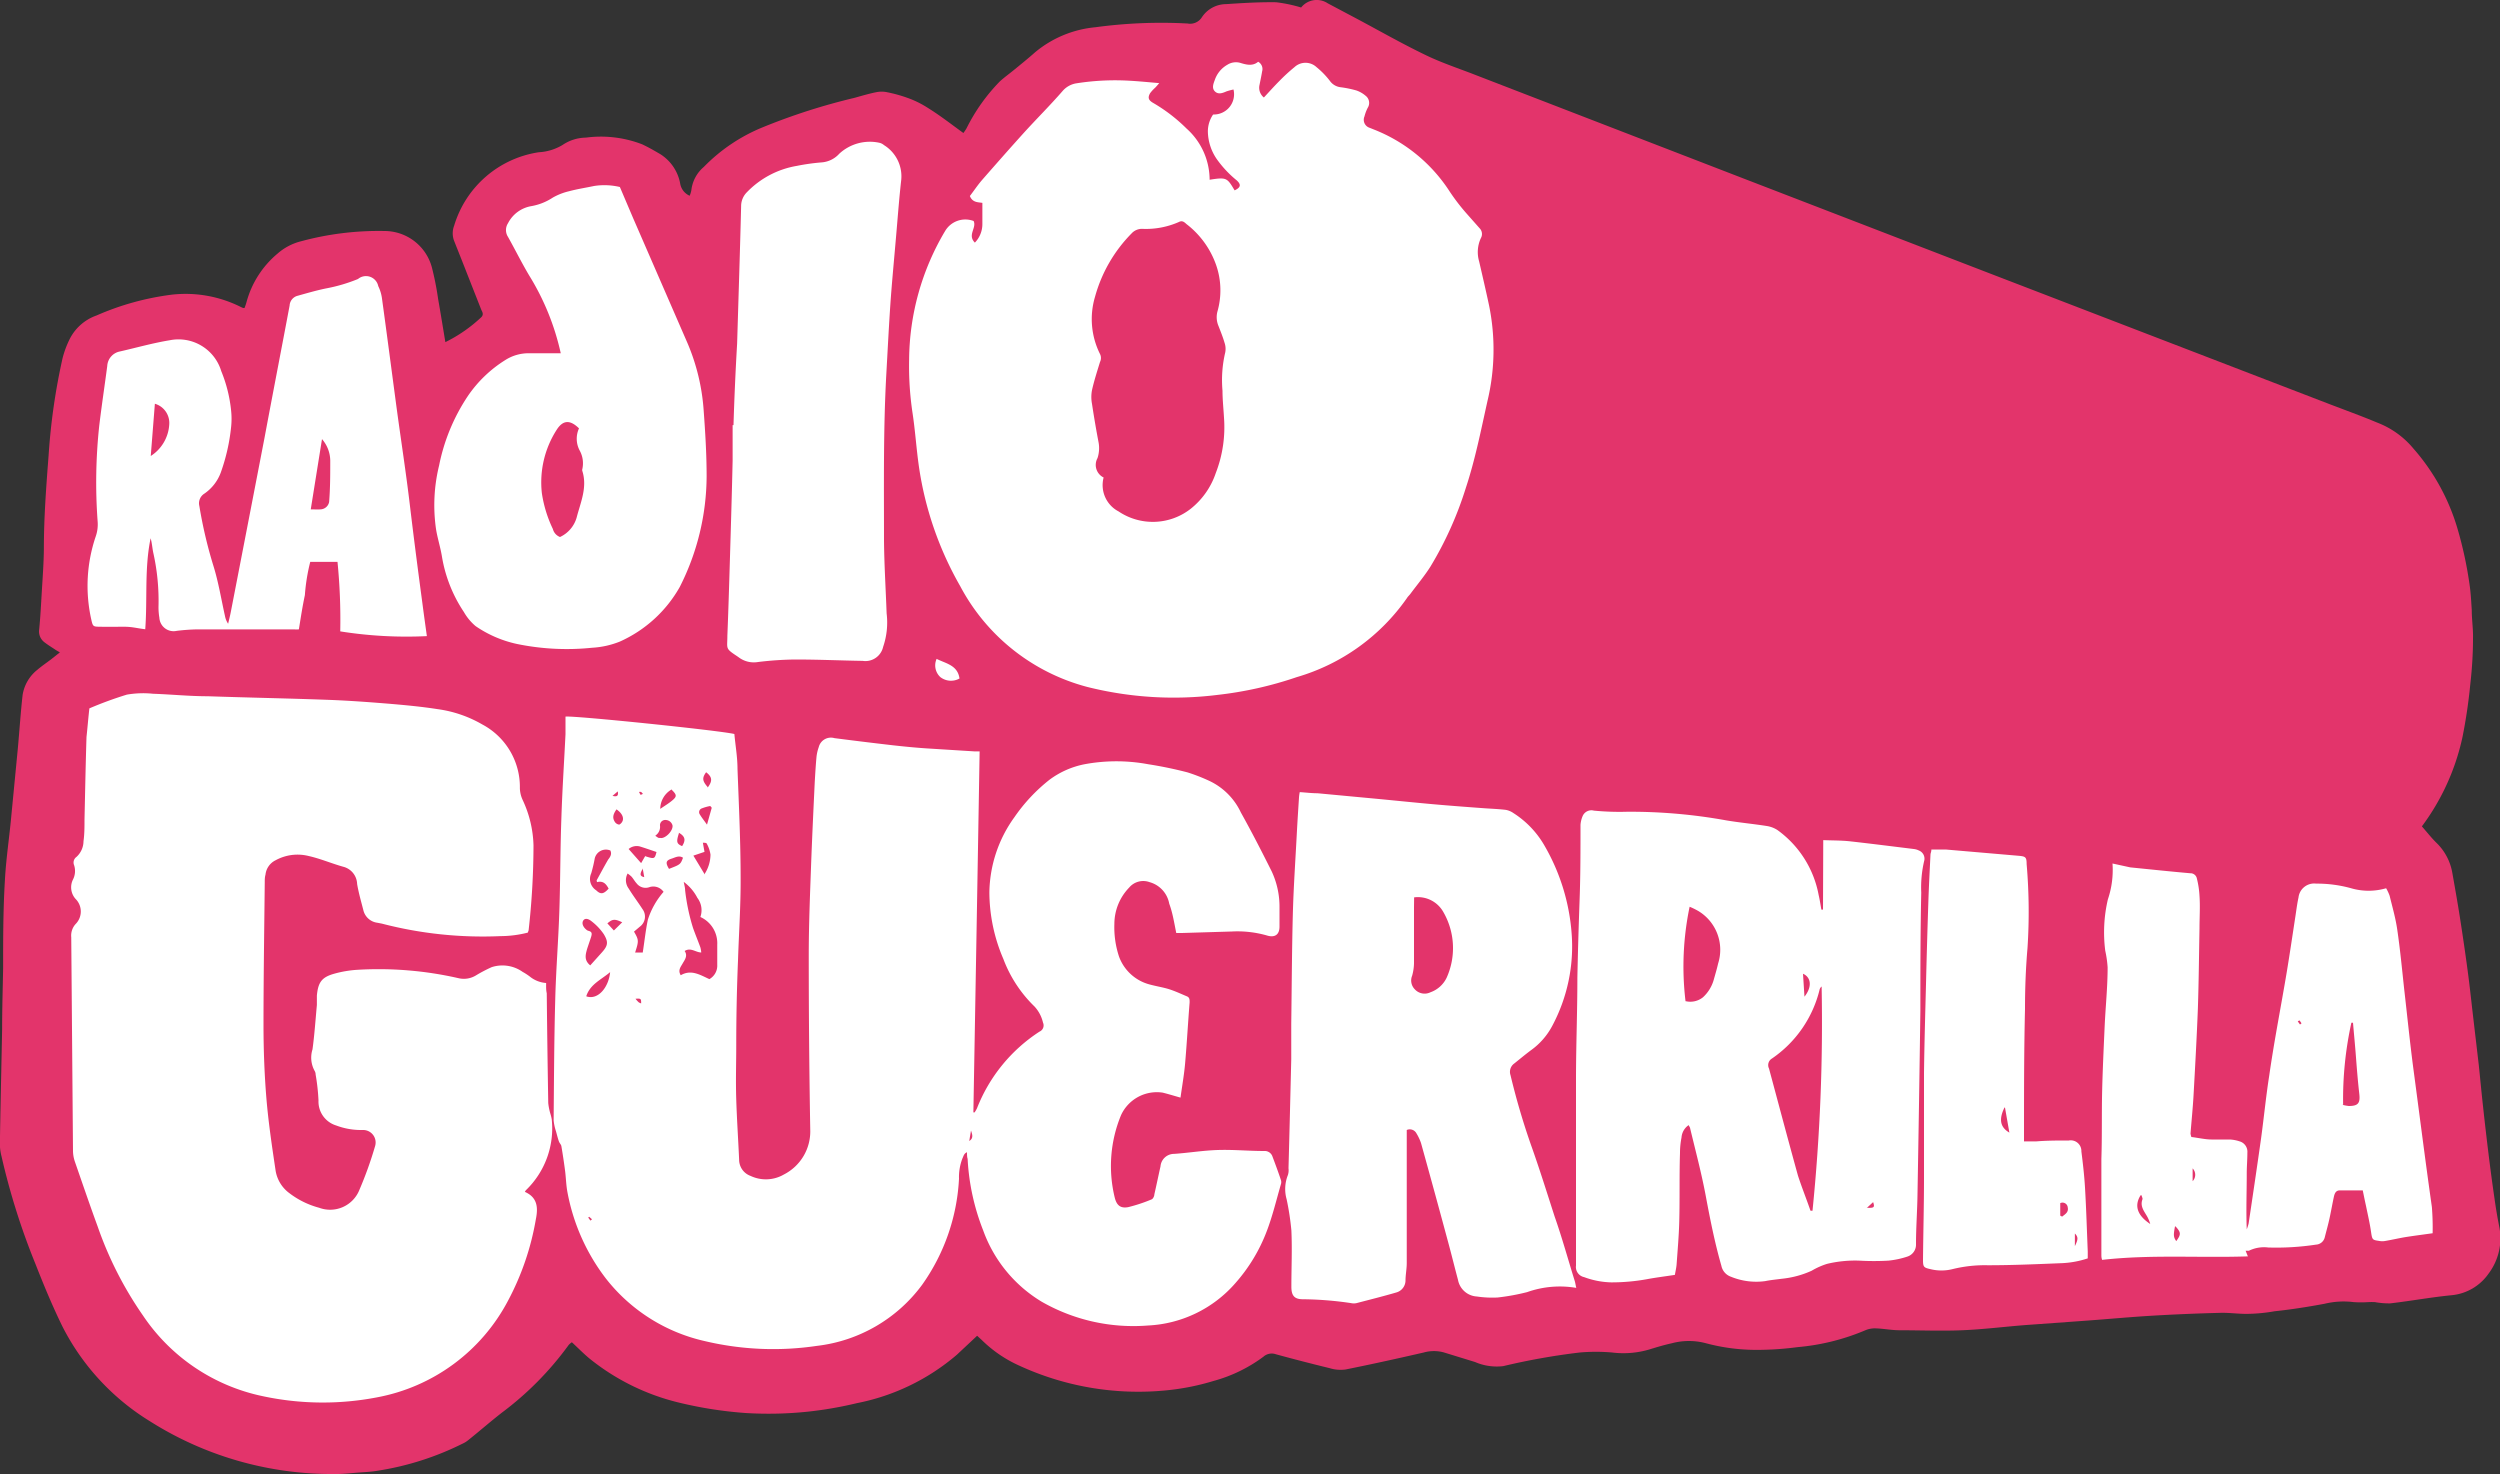
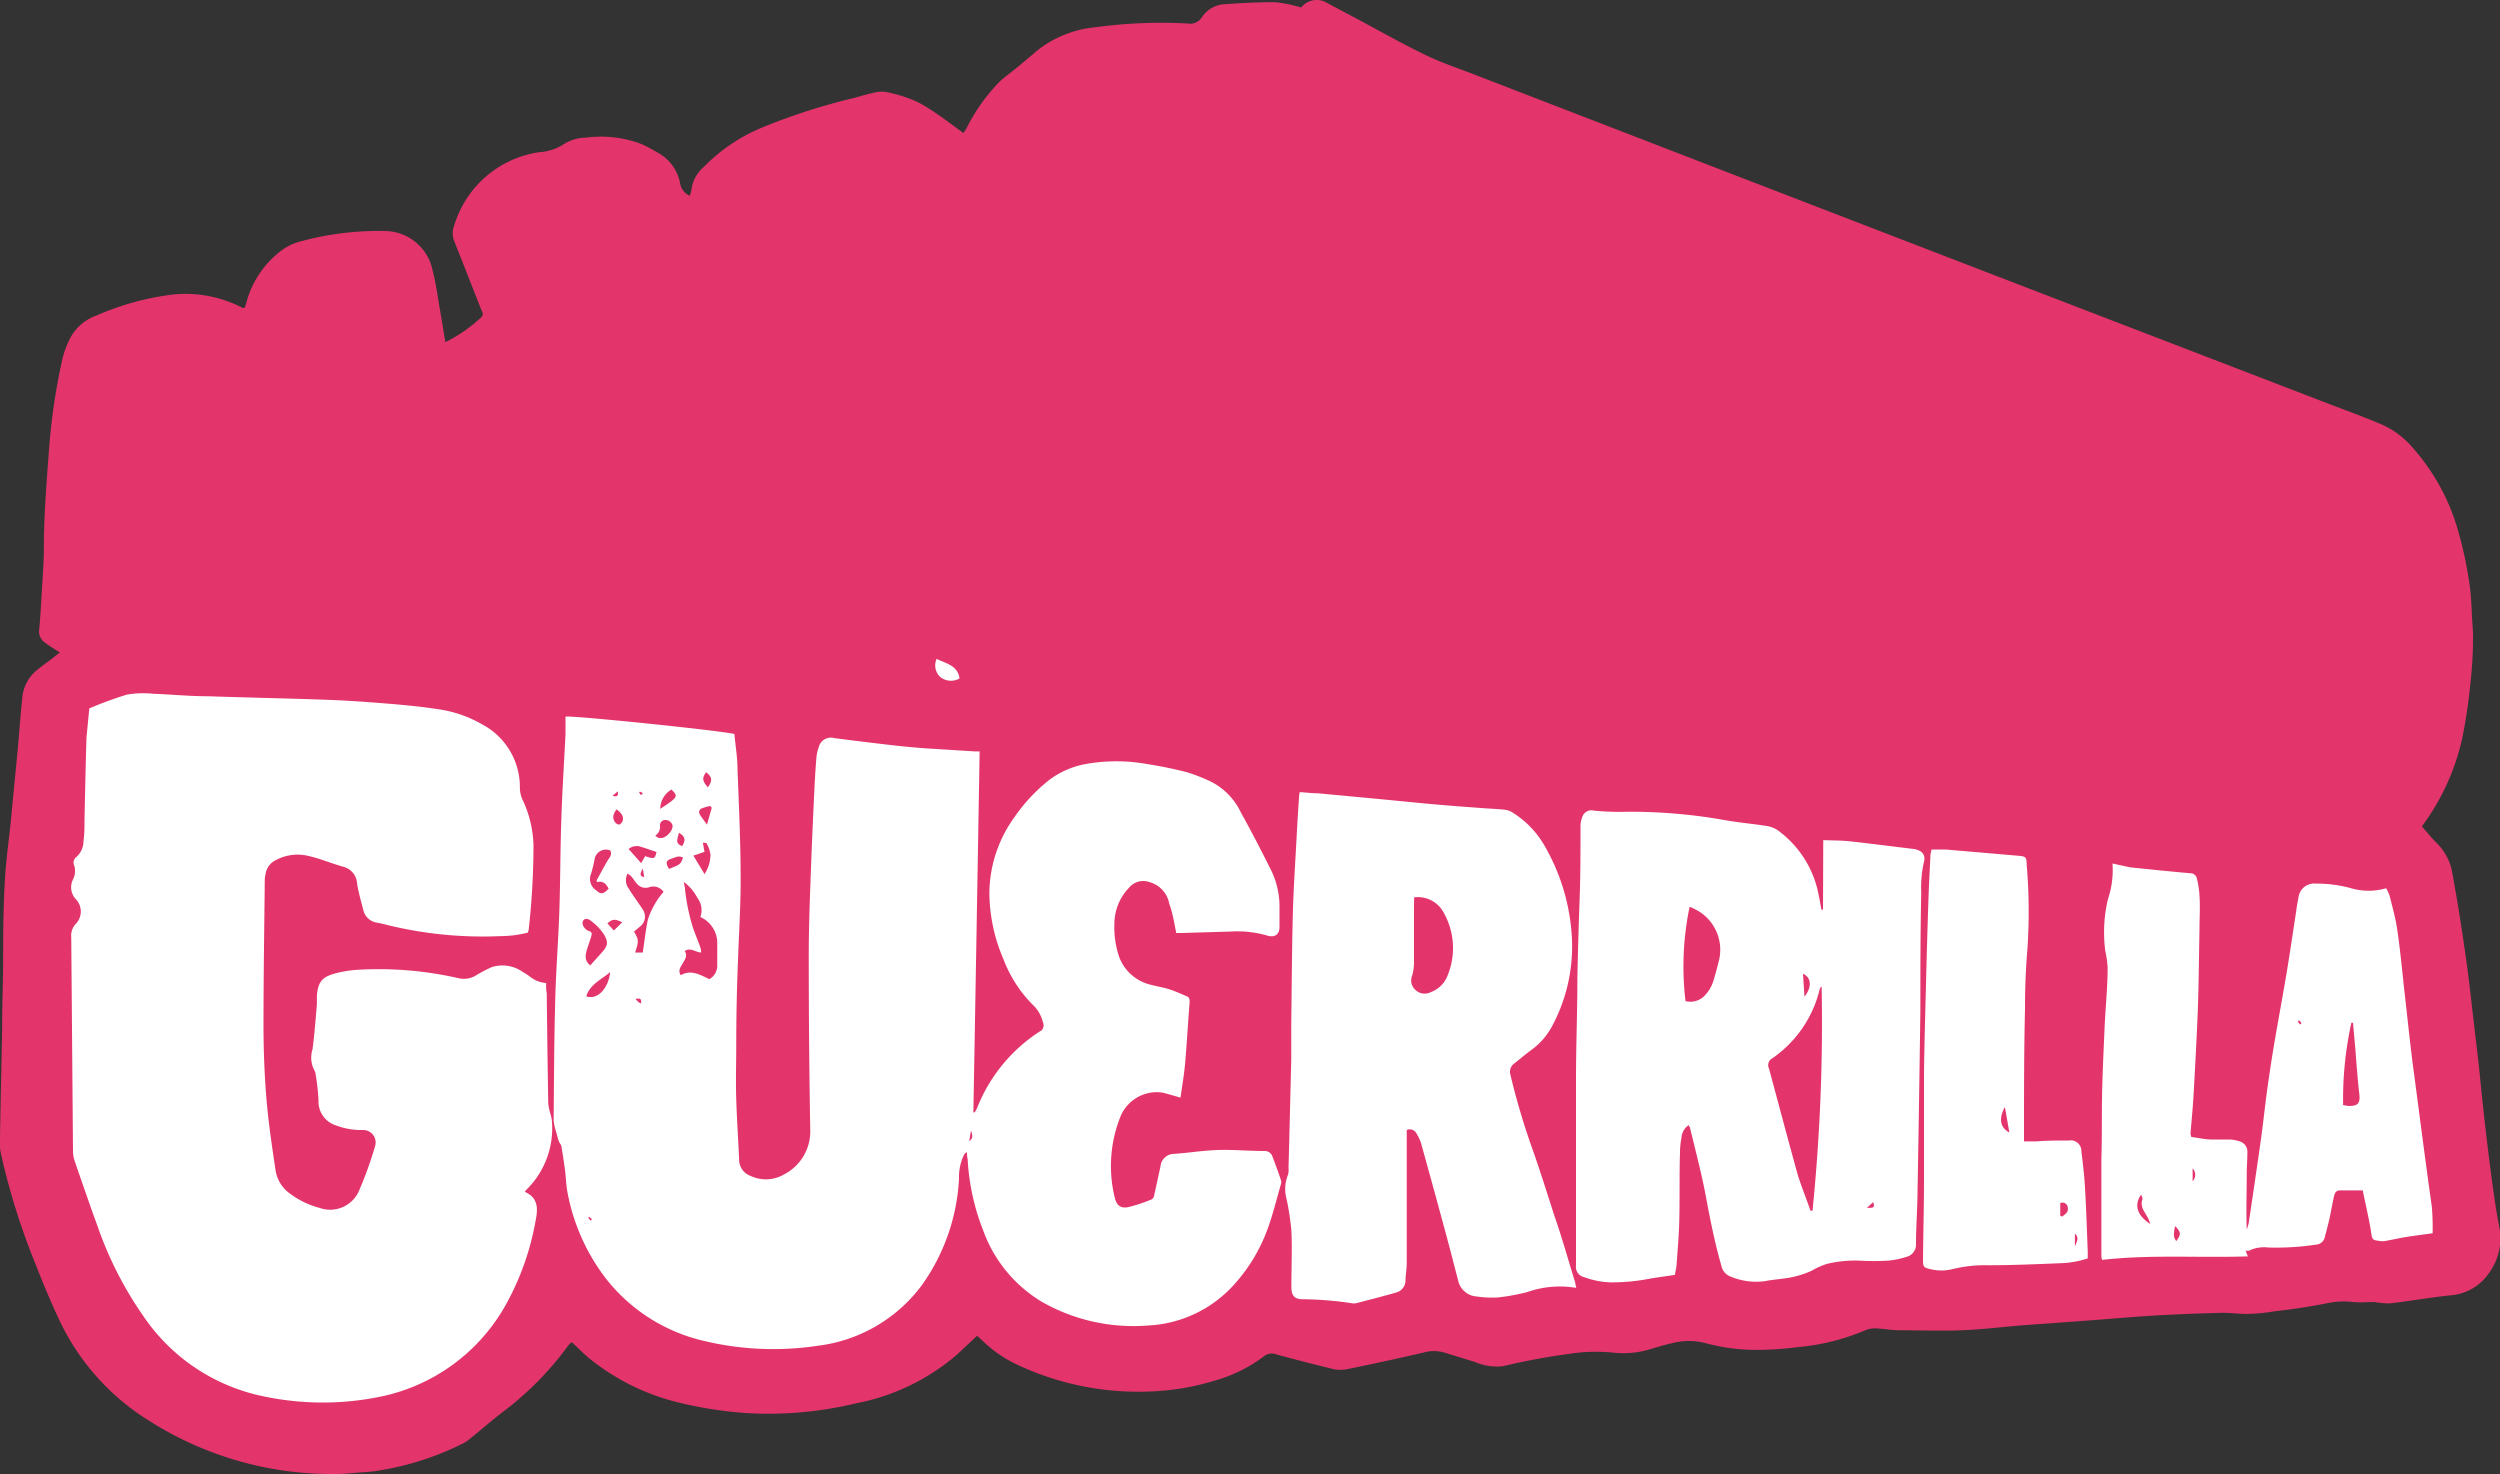
<svg xmlns="http://www.w3.org/2000/svg" id="Layer_3" data-name="Layer 3" viewBox="0 0 200 117.92">
  <rect x="0" y="0" width="200" height="117.92" fill="#333333" stroke="none" />
  <defs>
    <style>.cls-1{fill:#e3346b;}.cls-2{fill:#fff;}</style>
  </defs>
  <path class="cls-1" d="M78.17,137.9c-.56.53-1.07,1-1.61,1.51a17.43,17.43,0,0,1-8,3.88,31,31,0,0,1-3.81.67,30.19,30.19,0,0,1-5.12.12,32.26,32.26,0,0,1-5.18-.8,18.18,18.18,0,0,1-7.17-3.46c-.53-.42-1-.91-1.53-1.4a1.55,1.55,0,0,0-.25.21,25.32,25.32,0,0,1-5.36,5.43c-.91.71-1.78,1.47-2.68,2.19a2.05,2.05,0,0,1-.47.29,23.11,23.11,0,0,1-6.79,2.16c-.52.09-1.06.11-1.59.15s-1.19.12-1.79.11a27.2,27.2,0,0,1-14.81-4.21,19,19,0,0,1-7-7.56c-.81-1.65-1.51-3.34-2.18-5.05a55.76,55.76,0,0,1-2.71-8.6,4,4,0,0,1-.13-1c.05-3.05.12-6.1.18-9.15,0-1.63.05-3.26.08-4.88,0-2.33,0-4.66.14-7,.08-1.58.31-3.15.47-4.73l.57-5.9c.13-1.42.22-2.84.38-4.25a3.21,3.21,0,0,1,1.17-2c.36-.31.75-.57,1.13-.86l.68-.54c-.17-.1-.29-.16-.4-.24-.27-.18-.55-.35-.81-.55a1.08,1.08,0,0,1-.45-1c.1-1,.15-2,.21-3,.07-1.18.16-2.35.17-3.52,0-2.5.19-5,.38-7.47A50.35,50.35,0,0,1,5,59.72a7.51,7.51,0,0,1,.52-1.44,3.82,3.82,0,0,1,2.2-2,21.69,21.69,0,0,1,6.05-1.67,9.86,9.86,0,0,1,5.52,1l.16.07h.11a4.31,4.31,0,0,0,.15-.43,7.65,7.65,0,0,1,2.48-3.91,4.51,4.51,0,0,1,1.9-1,23.8,23.8,0,0,1,6.66-.82,3.93,3.93,0,0,1,3.8,2.91,23.57,23.57,0,0,1,.5,2.53c.2,1.13.38,2.26.58,3.45a11.73,11.73,0,0,0,2.88-2c.19-.2.1-.38,0-.57l-1.18-3c-.33-.85-.67-1.69-1-2.53a1.68,1.68,0,0,1,0-1.21,8.37,8.37,0,0,1,6.77-5.88A4.12,4.12,0,0,0,45,42.64a3.4,3.4,0,0,1,1.87-.59,9.16,9.16,0,0,1,4.49.53c.5.23,1,.52,1.46.79a3.53,3.53,0,0,1,1.59,2.33,1.3,1.3,0,0,0,.76,1,1.72,1.72,0,0,0,.14-.46,2.87,2.87,0,0,1,1-1.85A13.92,13.92,0,0,1,61,41.23a49.92,49.92,0,0,1,7.35-2.36c.57-.16,1.14-.33,1.73-.45a2.11,2.11,0,0,1,.9,0,11.39,11.39,0,0,1,1.73.49,7.83,7.83,0,0,1,1.53.77c1,.62,1.86,1.3,2.83,2a3.3,3.3,0,0,0,.26-.39A14.71,14.71,0,0,1,80,37.54c.37-.33.77-.62,1.15-.93.56-.46,1.12-.91,1.66-1.39a8.81,8.81,0,0,1,4.82-2A39.11,39.11,0,0,1,95,32.92a1.11,1.11,0,0,0,1.15-.5,2.34,2.34,0,0,1,1.94-1.05c1.34-.09,2.68-.17,4-.15a11.68,11.68,0,0,1,2,.42c-.1,0,0,0,0,0a1.59,1.59,0,0,1,2.12-.34l2.13,1.13c1.89,1,3.75,2.07,5.68,3,1.29.63,2.67,1.08,4,1.6l21.62,8.35,19.95,7.69L186.18,63.3c1.35.52,2.69,1,4,1.55a7,7,0,0,1,2.88,2.06,16.93,16.93,0,0,1,3.53,6.39,31.34,31.34,0,0,1,1,4.69c.08.61.11,1.23.15,1.84,0,.77.12,1.53.1,2.29,0,1.23-.08,2.47-.22,3.69A42.08,42.08,0,0,1,197,90a18.46,18.46,0,0,1-3.25,7.15c.38.43.73.88,1.14,1.29a4.38,4.38,0,0,1,1.28,2.34c.23,1.3.46,2.59.66,3.89s.41,2.72.59,4.08c.15,1.12.27,2.25.4,3.37l.48,4.1c.09.85.17,1.71.26,2.57.15,1.41.31,2.82.48,4.22s.33,2.61.52,3.91q.16,1.15.39,2.31a4.69,4.69,0,0,1-.85,3.68,4.07,4.07,0,0,1-3,1.75c-1.63.16-3.25.46-4.88.65a6.34,6.34,0,0,1-1.22-.1,4.89,4.89,0,0,0-.54,0,8.92,8.92,0,0,1-1.16,0,6.49,6.49,0,0,0-2.33.13c-1.34.25-2.67.46-4,.6a13.31,13.31,0,0,1-2.27.21c-.71,0-1.43-.11-2.15-.08q-2.8.07-5.61.24c-1.62.1-3.24.25-4.86.37l-5.11.37c-1.65.13-3.31.34-5,.41s-3.34,0-5,0c-.64,0-1.27-.13-1.91-.15a1.94,1.94,0,0,0-.83.15,17.83,17.83,0,0,1-5.42,1.35,24.72,24.72,0,0,1-3.33.22,15.57,15.57,0,0,1-4-.53,5.27,5.27,0,0,0-2.73,0c-.6.13-1.2.31-1.78.49a7.31,7.31,0,0,1-3,.25,14.93,14.93,0,0,0-2.59,0,53.37,53.37,0,0,0-6.12,1.09A4.36,4.36,0,0,1,118,140l-2.47-.76a3,3,0,0,0-1.63,0c-2.09.48-4.17.94-6.26,1.36a3,3,0,0,1-1.28-.11c-1.43-.35-2.87-.72-4.29-1.11a1,1,0,0,0-1,.2,11.93,11.93,0,0,1-4,1.94,19.31,19.31,0,0,1-4,.77,22.75,22.75,0,0,1-11.53-2,10.25,10.25,0,0,1-3-2.05Z" transform="translate(0 -31.04)" />
-   <path class="cls-2" d="M77.89,48.72a1.88,1.88,0,0,0-2.28.8,20.39,20.39,0,0,0-2.88,10.29A25.23,25.23,0,0,0,73,64.06c.22,1.44.31,2.91.52,4.35a27.05,27.05,0,0,0,3.29,9.51A16.16,16.16,0,0,0,87,86a28.36,28.36,0,0,0,10.42.63,29.8,29.8,0,0,0,6.32-1.42,16.3,16.3,0,0,0,8.82-6.33c.07-.12.19-.22.27-.33.54-.73,1.13-1.43,1.61-2.19a28.52,28.52,0,0,0,2.83-6.3c.75-2.27,1.21-4.62,1.73-6.95a17.68,17.68,0,0,0,.12-7.66c-.25-1.17-.52-2.33-.79-3.5a2.65,2.65,0,0,1,.14-1.86.66.66,0,0,0-.11-.8l-1-1.13A16.19,16.19,0,0,1,116,46.4a12.78,12.78,0,0,0-6.09-5l-.35-.14a.67.67,0,0,1-.4-.91,3.17,3.17,0,0,1,.26-.69.72.72,0,0,0-.16-.95,2.28,2.28,0,0,0-.74-.43,8.52,8.52,0,0,0-1.26-.26,1.22,1.22,0,0,1-.87-.51,6.55,6.55,0,0,0-1.07-1.1,1.29,1.29,0,0,0-1.76,0,14.19,14.19,0,0,0-1.22,1.12c-.42.42-.81.86-1.23,1.31a1,1,0,0,1-.35-1c.07-.36.15-.72.21-1.09a.66.66,0,0,0-.32-.77c-.45.39-1,.22-1.46.08a1.28,1.28,0,0,0-1,.16,2.21,2.21,0,0,0-1,1.2c-.11.3-.27.66,0,.93s.61.14.93,0a5.12,5.12,0,0,1,.56-.15,1.62,1.62,0,0,1-1.63,2,2.39,2.39,0,0,0-.42,1.38,4,4,0,0,0,.72,2.2,8.61,8.61,0,0,0,1.6,1.7c.36.34.3.56-.18.79-.6-1-.63-1.07-2-.85a5.51,5.51,0,0,0-1.85-4.1,13.16,13.16,0,0,0-2.69-2.06c-.35-.21-.42-.4-.23-.75a2.88,2.88,0,0,1,.41-.45c.09-.09.17-.19.33-.37-.93-.08-1.72-.16-2.52-.2a19.82,19.82,0,0,0-4.07.21,1.84,1.84,0,0,0-1.15.63c-1,1.15-2.12,2.26-3.15,3.4s-2.22,2.49-3.32,3.75c-.34.4-.64.85-.94,1.24.21.54.67.49,1,.55,0,.59,0,1.14,0,1.69a2.13,2.13,0,0,1-.6,1.49C77.37,49.83,78.15,49.28,77.89,48.72Zm-33,10.58H42.31a3.46,3.46,0,0,0-1.88.54,10.08,10.08,0,0,0-3,2.88,15.39,15.39,0,0,0-2.3,5.55,13.35,13.35,0,0,0-.24,5.15c.12.71.34,1.4.46,2.11A11.27,11.27,0,0,0,37.11,80a4.17,4.17,0,0,0,.94,1.13,9.28,9.28,0,0,0,3.32,1.43,19.71,19.71,0,0,0,6,.3,7,7,0,0,0,2.21-.49A10.36,10.36,0,0,0,54.38,78a19.73,19.73,0,0,0,2.15-8.86c0-1.77-.11-3.54-.24-5.31A16.61,16.61,0,0,0,55,58.49l-4.35-10L49.59,46a5.37,5.37,0,0,0-2.07-.08c-.66.14-1.33.24-2,.42a4.89,4.89,0,0,0-1.3.51,4.52,4.52,0,0,1-1.71.68,2.58,2.58,0,0,0-1.87,1.37,1,1,0,0,0,0,1.09c.56,1,1.09,2.07,1.69,3.08A20,20,0,0,1,44.86,59.3ZM34.15,81.93c-.13-.93-.25-1.79-.36-2.64-.35-2.61-.69-5.23-1-7.84s-.71-5.18-1.06-7.77c-.39-2.92-.77-5.84-1.17-8.75a3.21,3.21,0,0,0-.3-1,1,1,0,0,0-1.62-.57,13,13,0,0,1-2.59.76c-.77.16-1.52.38-2.27.59a.85.85,0,0,0-.61.77c-.66,3.51-1.34,7-2,10.54q-1.35,7-2.71,14c-.06.31-.14.61-.21.92a1.64,1.64,0,0,1-.25-.61c-.3-1.34-.52-2.71-.92-4a36,36,0,0,1-1.13-4.8.91.91,0,0,1,.4-1,3.52,3.52,0,0,0,1.31-1.68,15.41,15.41,0,0,0,.83-3.66,6.19,6.19,0,0,0,0-1.29,11.26,11.26,0,0,0-.79-3.17,3.57,3.57,0,0,0-4.12-2.47c-1.35.22-2.68.6-4,.9a1.25,1.25,0,0,0-1,1.16c-.21,1.59-.45,3.18-.64,4.77a42.5,42.5,0,0,0-.13,7.65,2.93,2.93,0,0,1-.15,1.21,12.29,12.29,0,0,0-.36,6.64c.13.59.15.58.73.59s1.28,0,1.92,0,1,.12,1.67.2c.18-2.45-.07-4.89.43-7.28.11.38.13.77.21,1.15a17.65,17.65,0,0,1,.42,4.35,5.07,5.07,0,0,0,.07.86,1.14,1.14,0,0,0,1.38,1.05,15.26,15.26,0,0,1,1.66-.12l7.72,0a2.87,2.87,0,0,0,.4,0c.16-1,.29-1.85.48-2.74a15.2,15.2,0,0,1,.43-2.66H27a46.74,46.74,0,0,1,.22,5.56A33.68,33.68,0,0,0,34.15,81.93ZM58.68,65.05h-.07c0,1,0,1.89,0,2.84-.06,2.66-.14,5.32-.22,8-.06,2-.12,4-.2,6,0,1.08-.2,1,.8,1.66l.1.07a2,2,0,0,0,1.56.38,26.59,26.59,0,0,1,3-.2c1.79,0,3.58.08,5.37.11a1.45,1.45,0,0,0,1.63-1.12,6,6,0,0,0,.28-2.68c-.07-1.93-.19-3.87-.21-5.8,0-4.48-.06-9,.19-13.42.1-1.79.19-3.58.31-5.37s.31-3.74.47-5.61c.13-1.49.24-3,.41-4.49a2.93,2.93,0,0,0-1.38-2.77.85.85,0,0,0-.38-.19,3.6,3.6,0,0,0-3.2.88,2.11,2.11,0,0,1-1.39.69,17,17,0,0,0-2,.28,7.22,7.22,0,0,0-4,2.11,1.57,1.57,0,0,0-.46,1.1c-.09,3.65-.21,7.3-.32,11Q58.78,61.77,58.68,65.05Zm29.61,4.19a1.12,1.12,0,0,1-.49-1.55,2.54,2.54,0,0,0,.07-1.34c-.19-1-.36-2-.51-3a2.91,2.91,0,0,1,0-1.1c.17-.76.41-1.5.64-2.25a.72.72,0,0,0,0-.64,6.24,6.24,0,0,1-.4-4.57,11.57,11.57,0,0,1,2.93-5.08,1.12,1.12,0,0,1,.89-.36,6.53,6.53,0,0,0,2.89-.55c.26-.14.43,0,.6.16a7.08,7.08,0,0,1,2.39,3.31,6.18,6.18,0,0,1,.09,3.71,1.79,1.79,0,0,0,.09,1.14c.17.44.35.88.48,1.33a1.5,1.5,0,0,1,.06.78,9.61,9.61,0,0,0-.22,3.07c0,.72.08,1.44.12,2.16a10.14,10.14,0,0,1-.66,4.43,6.16,6.16,0,0,1-2,2.85,4.91,4.91,0,0,1-5.78.21A2.37,2.37,0,0,1,88.29,69.24ZM44.8,74a.93.93,0,0,1-.57-.64,10,10,0,0,1-.88-2.86,7.78,7.78,0,0,1,1.18-5.07c.5-.79,1.07-.83,1.79-.12a2,2,0,0,0,.07,1.8,2.12,2.12,0,0,1,.2,1.44.3.3,0,0,0,0,.18c.41,1.31-.15,2.51-.46,3.72A2.46,2.46,0,0,1,44.8,74ZM24.86,71.79l.9-5.62a2.66,2.66,0,0,1,.66,1.71c0,1.1,0,2.21-.09,3.32a.73.73,0,0,1-.7.59C25.42,71.81,25.19,71.79,24.86,71.79Zm-12.8-4.27.33-4.18A1.6,1.6,0,0,1,13.54,65,3.22,3.22,0,0,1,12.06,67.52Z" transform="translate(0 -31.04)" />
  <path class="cls-2" d="M94.1,105.68h.45l4-.12a8.59,8.59,0,0,1,2.81.32c.62.19,1-.06,1-.71s0-1,0-1.55a6.65,6.65,0,0,0-.63-2.88c-.79-1.58-1.6-3.16-2.46-4.7a5.25,5.25,0,0,0-2.59-2.56A14.63,14.63,0,0,0,95,92.83c-1-.26-2.09-.49-3.14-.65a13.88,13.88,0,0,0-5.1,0,6.93,6.93,0,0,0-2.8,1.24,13.66,13.66,0,0,0-2.81,3,10.5,10.5,0,0,0-2,6,13.59,13.59,0,0,0,1.12,5.34,10.38,10.38,0,0,0,2.49,3.8,2.83,2.83,0,0,1,.68,1.29.54.54,0,0,1-.28.72,12.93,12.93,0,0,0-5,6.13,2.79,2.79,0,0,1-.19.33l-.1,0c.17-9.62.34-19.23.5-28.88-.2,0-.32,0-.43,0l-3.83-.24c-.9-.06-1.8-.15-2.7-.25-1.56-.18-3.11-.37-4.66-.57a1,1,0,0,0-1.25.72,3.4,3.4,0,0,0-.18.78c-.06.65-.1,1.31-.14,2-.1,2.1-.2,4.2-.28,6.3-.09,2.53-.2,5.07-.2,7.6q0,7,.12,13.92A3.87,3.87,0,0,1,62.71,125a2.87,2.87,0,0,1-2.67.11,1.38,1.38,0,0,1-.91-1.29c-.07-1.6-.18-3.21-.23-4.81s0-2.89,0-4.33q0-3.4.14-6.8c.07-2.19.22-4.37.21-6.55,0-2.93-.14-5.85-.25-8.78,0-.94-.17-1.88-.25-2.79-1.2-.29-13-1.5-13.51-1.39,0,.46,0,.93,0,1.4-.11,2.24-.26,4.49-.33,6.73-.09,2.45-.08,4.91-.16,7.36s-.27,4.73-.33,7.1c-.09,3.23-.1,6.47-.13,9.71a4.08,4.08,0,0,0,.19.88c.07.25.13.5.21.74s.19.29.22.44q.17,1,.3,2c.07.57.08,1.15.19,1.71a16.18,16.18,0,0,0,3.07,6.88,13.92,13.92,0,0,0,7.88,5,23.72,23.72,0,0,0,9,.39,12.21,12.21,0,0,0,8.43-4.9,16.06,16.06,0,0,0,2.94-8.47A4.16,4.16,0,0,1,77,123.7c.08-.16.11-.38.36-.48,0,.21,0,.37.05.53a18.08,18.08,0,0,0,1.24,5.71,11,11,0,0,0,4.69,5.72,14.76,14.76,0,0,0,8.5,1.9,9.89,9.89,0,0,0,7-3.4,13.46,13.46,0,0,0,2.51-4.17c.46-1.21.76-2.48,1.12-3.72a.55.55,0,0,0,0-.36c-.21-.63-.44-1.25-.67-1.86a.65.65,0,0,0-.66-.45c-1.24,0-2.48-.12-3.71-.08s-2.33.23-3.5.31a1.09,1.09,0,0,0-1.09,1c-.17.75-.32,1.49-.49,2.23,0,.15-.11.37-.22.41a12.42,12.42,0,0,1-1.87.62c-.63.12-.94-.15-1.09-.8a10.65,10.65,0,0,1,.51-6.55,3.15,3.15,0,0,1,3.33-1.81c.45.11.9.25,1.43.4.13-.93.29-1.84.37-2.75.14-1.62.23-3.25.36-4.87,0-.24,0-.41-.26-.5-.45-.19-.9-.4-1.37-.55s-1-.23-1.56-.38a3.57,3.57,0,0,1-2.46-2.24,7.47,7.47,0,0,1-.37-2.61,4.19,4.19,0,0,1,1.18-2.9,1.47,1.47,0,0,1,1.63-.44,2.19,2.19,0,0,1,1.58,1.73C93.81,104.06,93.93,104.84,94.1,105.68Zm-50.41,4a2.34,2.34,0,0,1-1.31-.52,5,5,0,0,0-.57-.37,2.8,2.8,0,0,0-2.47-.38,11.6,11.6,0,0,0-1.26.66,1.85,1.85,0,0,1-1.42.22,28.7,28.7,0,0,0-8.16-.66,8.89,8.89,0,0,0-1.7.29c-1.05.28-1.35.68-1.45,1.77,0,.25,0,.5,0,.75-.11,1.18-.19,2.37-.35,3.55a2.19,2.19,0,0,0,.17,1.72.57.57,0,0,1,.08.29,16.54,16.54,0,0,1,.23,2.08,2,2,0,0,0,1.42,2,5.61,5.61,0,0,0,2.11.36,1,1,0,0,1,1,1.28,30.16,30.16,0,0,1-1.25,3.49,2.52,2.52,0,0,1-3.23,1.45,6.8,6.8,0,0,1-2.37-1.16,2.79,2.79,0,0,1-1.11-1.8c-.29-1.94-.58-3.88-.74-5.82s-.23-3.92-.23-5.87c0-3.79.06-7.59.1-11.38,0-.21,0-.41.06-.62a1.45,1.45,0,0,1,.81-1.15,3.65,3.65,0,0,1,2.64-.34c.94.21,1.84.6,2.77.86a1.47,1.47,0,0,1,1.11,1.38c.12.71.32,1.4.5,2.1a1.32,1.32,0,0,0,1.12,1l.36.07a32,32,0,0,0,9.49,1,8.93,8.93,0,0,0,2.18-.28,1.6,1.6,0,0,0,.07-.19,61.68,61.68,0,0,0,.39-6.79,9.09,9.09,0,0,0-.87-3.64,2.35,2.35,0,0,1-.22-.94,5.66,5.66,0,0,0-3-5.09A9.74,9.74,0,0,0,35,87.77c-1.28-.2-2.57-.32-3.86-.43-1.6-.13-3.21-.25-4.81-.31-3.24-.12-6.47-.18-9.71-.29-1.46,0-2.92-.15-4.38-.2a7.66,7.66,0,0,0-2.09.07,29.83,29.83,0,0,0-3,1.1C7.06,88.5,7,89.26,6.92,90c-.07,2.2-.11,4.41-.16,6.61,0,.58,0,1.15-.08,1.73a1.71,1.71,0,0,1-.57,1.26.55.55,0,0,0-.18.66,1.5,1.5,0,0,1-.09,1.14A1.39,1.39,0,0,0,6.09,103a1.42,1.42,0,0,1,0,1.92,1.37,1.37,0,0,0-.39,1.1q.07,8.58.14,17.14A2.8,2.8,0,0,0,6,124c.6,1.73,1.19,3.46,1.82,5.18a29.26,29.26,0,0,0,3.61,7.09A15.3,15.3,0,0,0,21,142.73a22.92,22.92,0,0,0,9.15.1,14.93,14.93,0,0,0,10.49-7.73,21.49,21.49,0,0,0,2.23-6.53c.19-.94.12-1.74-.88-2.18a.68.68,0,0,1,.09-.14,6.87,6.87,0,0,0,2.06-5.66,3.2,3.2,0,0,0-.1-.42,4.68,4.68,0,0,1-.18-.89c-.05-2.93-.09-5.85-.12-8.78C43.68,110.24,43.69,110,43.69,109.73Zm102.15-5.87h-.13c-.07-.39-.13-.79-.22-1.18a8.26,8.26,0,0,0-3.3-5.19,2.2,2.2,0,0,0-.85-.32c-1.08-.17-2.17-.27-3.24-.45a43.05,43.05,0,0,0-7.93-.69,21.43,21.43,0,0,1-2.66-.09.76.76,0,0,0-.9.44,2.17,2.17,0,0,0-.17.7c0,2,0,4-.07,5.94s-.14,4.2-.18,6.3c0,2.6-.1,5.2-.11,7.79,0,5.08,0,10.15,0,15.22a.83.83,0,0,0,.65.93,6.64,6.64,0,0,0,2.17.42,15.84,15.84,0,0,0,2.83-.25c.74-.14,1.49-.23,2.26-.35.05-.29.12-.58.14-.86.08-1.13.18-2.26.21-3.39.05-1.84,0-3.67.06-5.51a6.23,6.23,0,0,1,.12-1.22,1.32,1.32,0,0,1,.57-1c.05.11.11.17.12.25.43,1.8.91,3.59,1.25,5.41s.72,3.75,1.25,5.59a1.17,1.17,0,0,0,.77.88,5.31,5.31,0,0,0,2.73.35c.44-.09.89-.13,1.34-.19a7.57,7.57,0,0,0,2.38-.64,5.86,5.86,0,0,1,1.23-.55,9.64,9.64,0,0,1,2.57-.26,20.47,20.47,0,0,0,2.35,0,7,7,0,0,0,1.5-.32,1,1,0,0,0,.7-1c0-1.32.1-2.63.12-4q.13-7.33.23-14.66c0-3.15,0-6.31.07-9.46a9.32,9.32,0,0,1,.23-2.52.7.7,0,0,0-.42-.85,1.21,1.21,0,0,0-.41-.12c-1.72-.21-3.43-.43-5.15-.62-.67-.07-1.34-.06-2.09-.09ZM126.1,134.07c-.06-.27-.08-.43-.13-.58-.53-1.71-1-3.42-1.6-5.13-.62-1.92-1.22-3.85-1.9-5.75a57,57,0,0,1-1.63-5.56.82.82,0,0,1,.3-.93c.45-.36.89-.73,1.35-1.07a5.62,5.62,0,0,0,1.69-1.94,13.49,13.49,0,0,0,1.55-7.4,16.41,16.41,0,0,0-2.16-7,7.53,7.53,0,0,0-2.49-2.62,1.57,1.57,0,0,0-.61-.26c-.58-.07-1.15-.09-1.73-.13-1.35-.1-2.71-.2-4.06-.32s-2.91-.28-4.37-.42l-4.91-.46c-.47,0-.93-.06-1.42-.09a3.3,3.3,0,0,0-.06.43c-.06.93-.12,1.85-.17,2.78-.11,2.14-.26,4.28-.32,6.42-.08,3-.09,5.93-.13,8.9,0,1,0,1.9,0,2.84-.07,2.91-.14,5.81-.22,8.72a1.26,1.26,0,0,1-.05.55,3,3,0,0,0-.1,1.93,21.41,21.41,0,0,1,.38,2.49c.07,1.5,0,3,0,4.51,0,.7.23,1,.92,1a27.77,27.77,0,0,1,3.86.31,1,1,0,0,0,.43,0c1.07-.28,2.15-.55,3.21-.86a1,1,0,0,0,.71-.93c0-.47.1-.94.1-1.42q0-5,0-9.95v-.69a.6.6,0,0,1,.77.26,4,4,0,0,1,.37.78q1.13,4.06,2.23,8.15c.25.93.48,1.87.73,2.8a1.63,1.63,0,0,0,1.51,1.33,8.4,8.4,0,0,0,1.66.08,17.46,17.46,0,0,0,2.36-.43A7.84,7.84,0,0,1,126.1,134.07ZM169,100.12a7.32,7.32,0,0,1-.37,2.87,11.59,11.59,0,0,0-.21,4.11,8.7,8.7,0,0,1,.19,1.33c0,1.59-.17,3.17-.24,4.76s-.16,3.46-.2,5.19,0,3.58-.06,5.38v7.66c0,.12,0,.24.06.41,3.88-.44,7.75-.15,11.66-.28l-.18-.45c.1,0,.2,0,.26,0a2.75,2.75,0,0,1,1.55-.26,21.2,21.2,0,0,0,3.82-.23.76.76,0,0,0,.7-.58c.13-.52.27-1,.39-1.56s.22-1.13.34-1.69c.06-.26.15-.5.46-.51.61,0,1.23,0,1.85,0,.09.44.17.84.26,1.24.14.69.3,1.37.4,2.06s.12.66.69.75a1.24,1.24,0,0,0,.43,0c.59-.1,1.17-.24,1.75-.33s1.34-.19,2.06-.29a20.87,20.87,0,0,0-.06-2.1c-.53-3.73-1-7.47-1.5-11.21-.27-2.08-.48-4.17-.72-6.26-.17-1.57-.32-3.15-.55-4.72-.13-.91-.39-1.81-.61-2.71a3.56,3.56,0,0,0-.28-.6,5,5,0,0,1-2.8,0,10.21,10.21,0,0,0-2.8-.37,1.26,1.26,0,0,0-1.41,1.11c-.11.5-.17,1-.25,1.52-.23,1.5-.45,3-.7,4.51-.46,2.74-1,5.47-1.39,8.21-.26,1.65-.42,3.31-.65,5-.32,2.28-.66,4.56-1,6.84a4.26,4.26,0,0,1-.15.47c-.06-1.5,0-3,0-4.47,0-.56.05-1.11.05-1.67a.86.86,0,0,0-.62-.9,2.91,2.91,0,0,0-.78-.15c-.49,0-1,0-1.48,0s-1.09-.14-1.6-.2a1.5,1.5,0,0,1-.07-.27c.08-1,.18-2,.24-3,.13-2.34.26-4.69.35-7,.07-2.14.09-4.28.13-6.42,0-.87.06-1.74,0-2.6a7.3,7.3,0,0,0-.21-1.39.52.52,0,0,0-.53-.42c-1.6-.14-3.2-.31-4.8-.47ZM154.51,99c0,.18-.06.28-.07.38-.06,1.25-.13,2.51-.17,3.77q-.11,3.3-.19,6.61c-.06,2.36-.13,4.73-.16,7.1,0,2.8,0,5.61,0,8.41,0,2.18-.06,4.37-.08,6.55,0,.57.05.63.59.75a3.65,3.65,0,0,0,1.77,0,10.75,10.75,0,0,1,2.82-.31c2,0,4-.09,6-.17a7.54,7.54,0,0,0,2-.38c0-.22,0-.39,0-.55-.07-1.71-.12-3.42-.22-5.12-.06-1-.17-1.93-.29-2.89a.85.85,0,0,0-1-.87c-.86,0-1.73,0-2.59.07-.32,0-.64,0-1,0,0-.23,0-.41,0-.59,0-3.32,0-6.63.08-10,0-1.63.06-3.26.2-4.88a44.34,44.34,0,0,0-.07-6.72c0-.57-.1-.61-.67-.66L155.65,99C155.29,99,154.92,99,154.51,99ZM74.93,83.75a1.27,1.27,0,0,0,.3,1.46,1.39,1.39,0,0,0,1.53.11C76.61,84.25,75.68,84.13,74.93,83.75ZM56.75,109.37c-.75-.34-1.46-.8-2.29-.31-.25-.4,0-.67.15-.94s.44-.61.16-1c.5-.31.87.11,1.33.12a2.33,2.33,0,0,0-.07-.41c-.19-.52-.39-1-.59-1.56a16.27,16.27,0,0,1-.63-3c0-.22-.07-.44-.11-.68a3.7,3.7,0,0,1,1.09,1.28,1.63,1.63,0,0,1,.24,1.53,2.3,2.3,0,0,1,1.35,2.21c0,.53,0,1.07,0,1.61A1.24,1.24,0,0,1,56.75,109.37Zm-3.65-7a6.32,6.32,0,0,0-1.27,2.24c-.18.86-.27,1.73-.41,2.63h-.61c.3-.93.3-1-.09-1.67l.46-.39a1,1,0,0,0,.22-1.41c-.36-.56-.76-1.08-1.1-1.64a1.12,1.12,0,0,1-.09-1.21,2.81,2.81,0,0,1,.31.25c.15.17.26.38.41.54a.9.9,0,0,0,1,.31A1,1,0,0,1,53.1,102.41Zm-5.88,5.9c-.51-.41-.38-.86-.25-1.32.1-.31.21-.62.31-.93s.08-.45-.23-.52a.39.39,0,0,1-.11-.06c-.3-.23-.41-.53-.29-.74s.38-.21.71.07a4.43,4.43,0,0,1,.94,1c.4.66.33.94-.19,1.51Zm.54-6.66c.52-.13.74.17.93.52-.41.45-.64.48-1,.13a1.08,1.08,0,0,1-.39-1.36,11.46,11.46,0,0,0,.28-1.19.92.92,0,0,1,1.25-.63c.13.29,0,.5-.18.73-.32.55-.61,1.1-.92,1.66Zm8.58-.68-.87-1.44.89-.3-.13-.73c.14,0,.3,0,.32.09a2.57,2.57,0,0,1,.29.86A2.91,2.91,0,0,1,56.34,101Zm-4.71-1.43-.34.59-1-1.13a1,1,0,0,1,.91-.2c.45.14.88.29,1.32.44C52.38,99.76,52.35,99.77,51.63,99.54Zm-4.72,11.21c.32-.94,1.18-1.29,1.9-1.9C48.7,110,47.86,111.07,46.91,110.75Zm5.53-12.83a.83.83,0,0,0,.36-.79.42.42,0,0,1,.47-.45.58.58,0,0,1,.53.43c.07.44-.62,1.12-1,1C52.66,98.11,52.59,98,52.44,97.92Zm1.25-3.7c.47.45.49.57.05.93-.27.22-.57.4-.92.64A1.81,1.81,0,0,1,53.69,94.22Zm3.25,1.48-.38,1.35c-.26-.36-.44-.59-.59-.84a.32.32,0,0,1,.18-.46,3.69,3.69,0,0,1,.67-.19Zm-2.3,4c-.2.53-.21.54-1.12.89-.29-.48-.26-.67.21-.82C54,99.65,54.32,99.44,54.64,99.66Zm-5.32-3.87c.4.27.6.62.49.92a.57.57,0,0,1-.27.3.49.49,0,0,1-.34-.2C49,96.51,49,96.24,49.32,95.79Zm.49,9-.7.69-.52-.57C49,104.56,49.17,104.53,49.81,104.84Zm6.8-10.79c-.43-.49-.45-.73-.12-1.18C57,93.21,57,93.53,56.61,94.05Zm-2.3,3.66c.5.29.57.58.26,1.07C54.13,98.54,54.09,98.4,54.31,97.71Zm23.37,23.82c.09.29.23.61-.14.84Zm-26.27-21,.13.73C51.21,101.14,51.15,101,51.41,100.56Zm-.12,10.83a.59.59,0,0,1-.21-.1,2.27,2.27,0,0,1-.24-.27C51.29,110.91,51.3,110.92,51.29,111.39ZM49,94.71l.42-.36C49.5,94.74,49.33,94.79,49,94.71Zm2.43-.16a1.2,1.2,0,0,1-.18.08,1.83,1.83,0,0,1-.13-.24c.06,0,.13,0,.16,0A.79.79,0,0,1,51.43,94.55Zm-4.19,34.14a2.27,2.27,0,0,1-.18-.25l.07-.06.23.2Zm97.6-.79c-.32-.93-.69-1.85-1-2.8-.79-2.85-1.55-5.72-2.32-8.58a.61.61,0,0,1,.24-.8,9.35,9.35,0,0,0,3.81-5.52.47.47,0,0,1,.16-.24A149.13,149.13,0,0,1,145,127.9Zm-10-16.78a23.35,23.35,0,0,1,.33-7.54,5.89,5.89,0,0,1,.71.35,3.62,3.62,0,0,1,1.57,4.19c-.1.44-.23.87-.35,1.3a3,3,0,0,1-.86,1.4A1.61,1.61,0,0,1,134.8,111.12Zm9.52-.3-.12-1.88C144.89,109.22,145,110,144.32,110.82Zm5,16.84.49-.45C150,127.65,149.92,127.69,149.29,127.66Zm-36.23-24.83a2.33,2.33,0,0,1,2.33,1.16,5.77,5.77,0,0,1,.27,5.27,2.27,2.27,0,0,1-1.29,1.16,1.06,1.06,0,0,1-1.25-.23,1,1,0,0,1-.22-1.09,3.94,3.94,0,0,0,.15-1c0-1.5,0-3,0-4.5Zm74.32,16.59a28.53,28.53,0,0,1,.66-6.56h.13c.08.93.17,1.85.24,2.78s.15,1.92.26,2.88c.09.76-.07,1-.84,1A3.36,3.36,0,0,1,187.38,119.42Zm-16.13,7.24c.05.17.1.26.08.32-.2.51.08.89.32,1.29a2.83,2.83,0,0,1,.3.69C171,128.29,170.71,127.51,171.25,126.66Zm2.72,2.49c.45.49.45.64.06,1.18C173.87,130,173.87,129.84,174,129.15Zm1.37-3.55v-1.09A.74.74,0,0,1,175.34,125.6ZM184,113l-.18-.25.13-.08a1.31,1.31,0,0,1,.17.24Zm-23.6,6.65.35,2C160,121.21,159.9,120.58,160.36,119.64Zm4.42,8.64v-1a.42.42,0,0,1,.6.35c.08.39-.22.54-.45.73Zm1.17,2.43v-1C166.26,130,166.26,130.18,166,130.71Z" transform="translate(0 -31.04)" />
</svg>